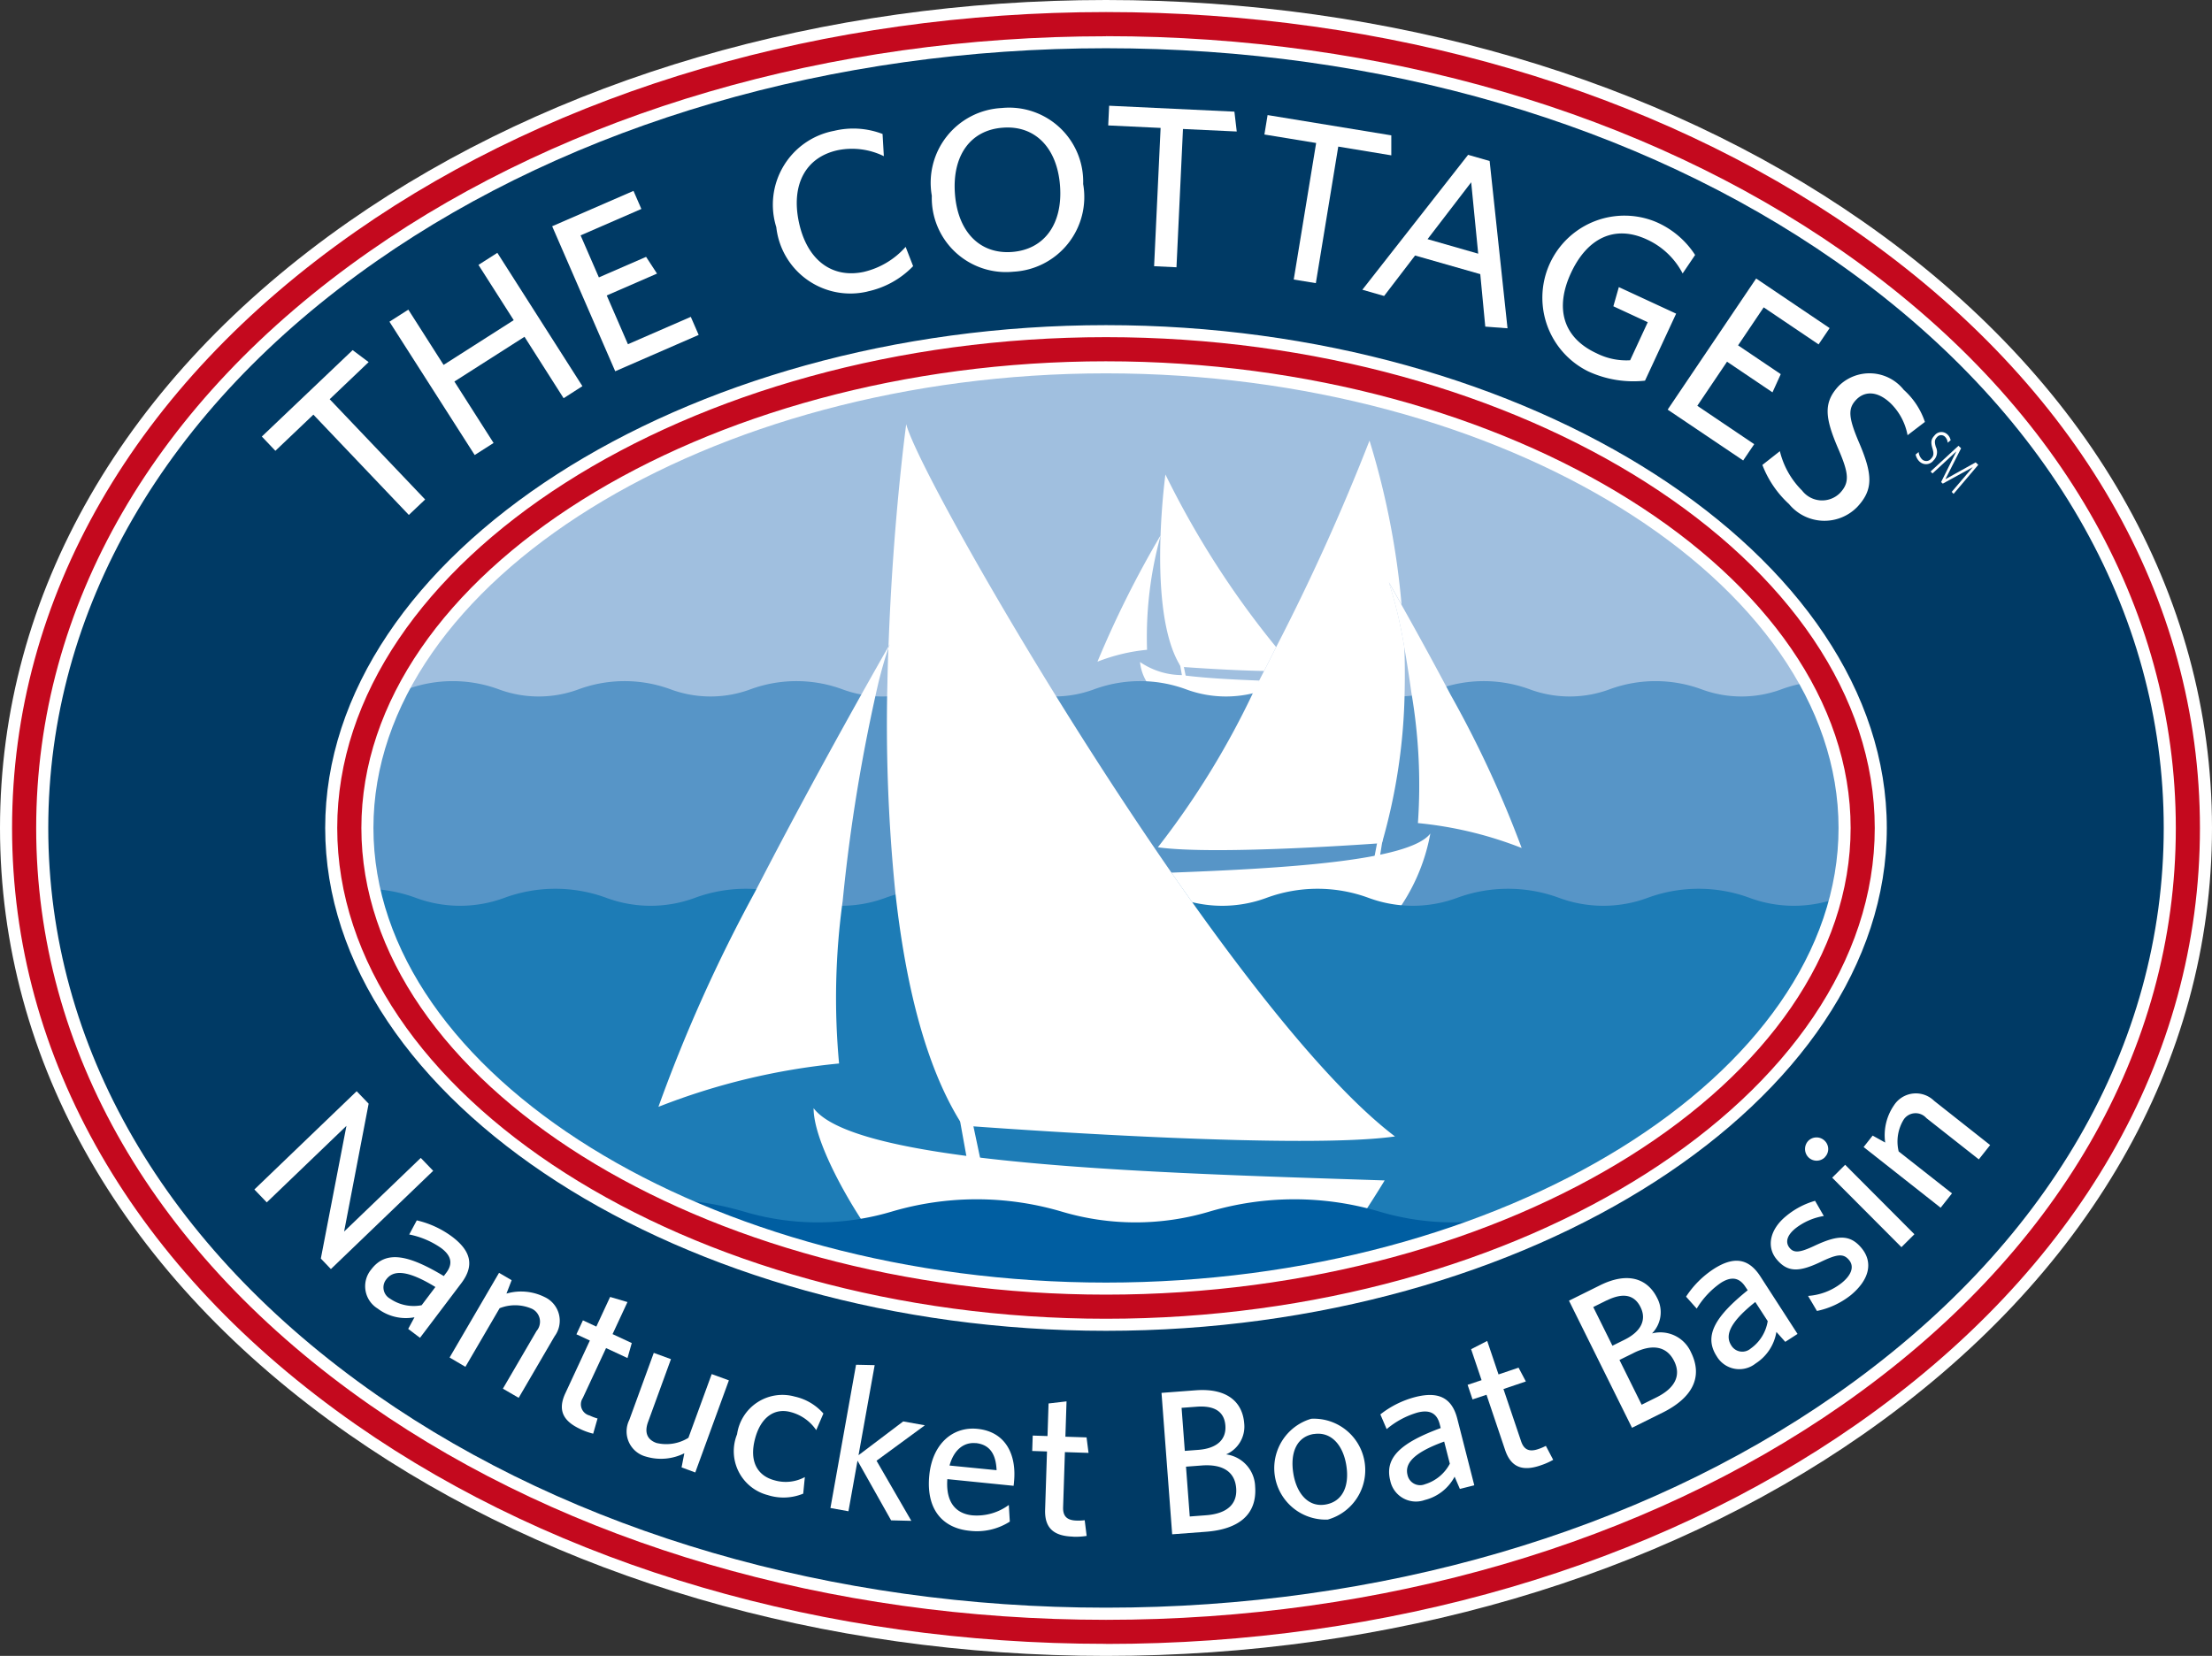
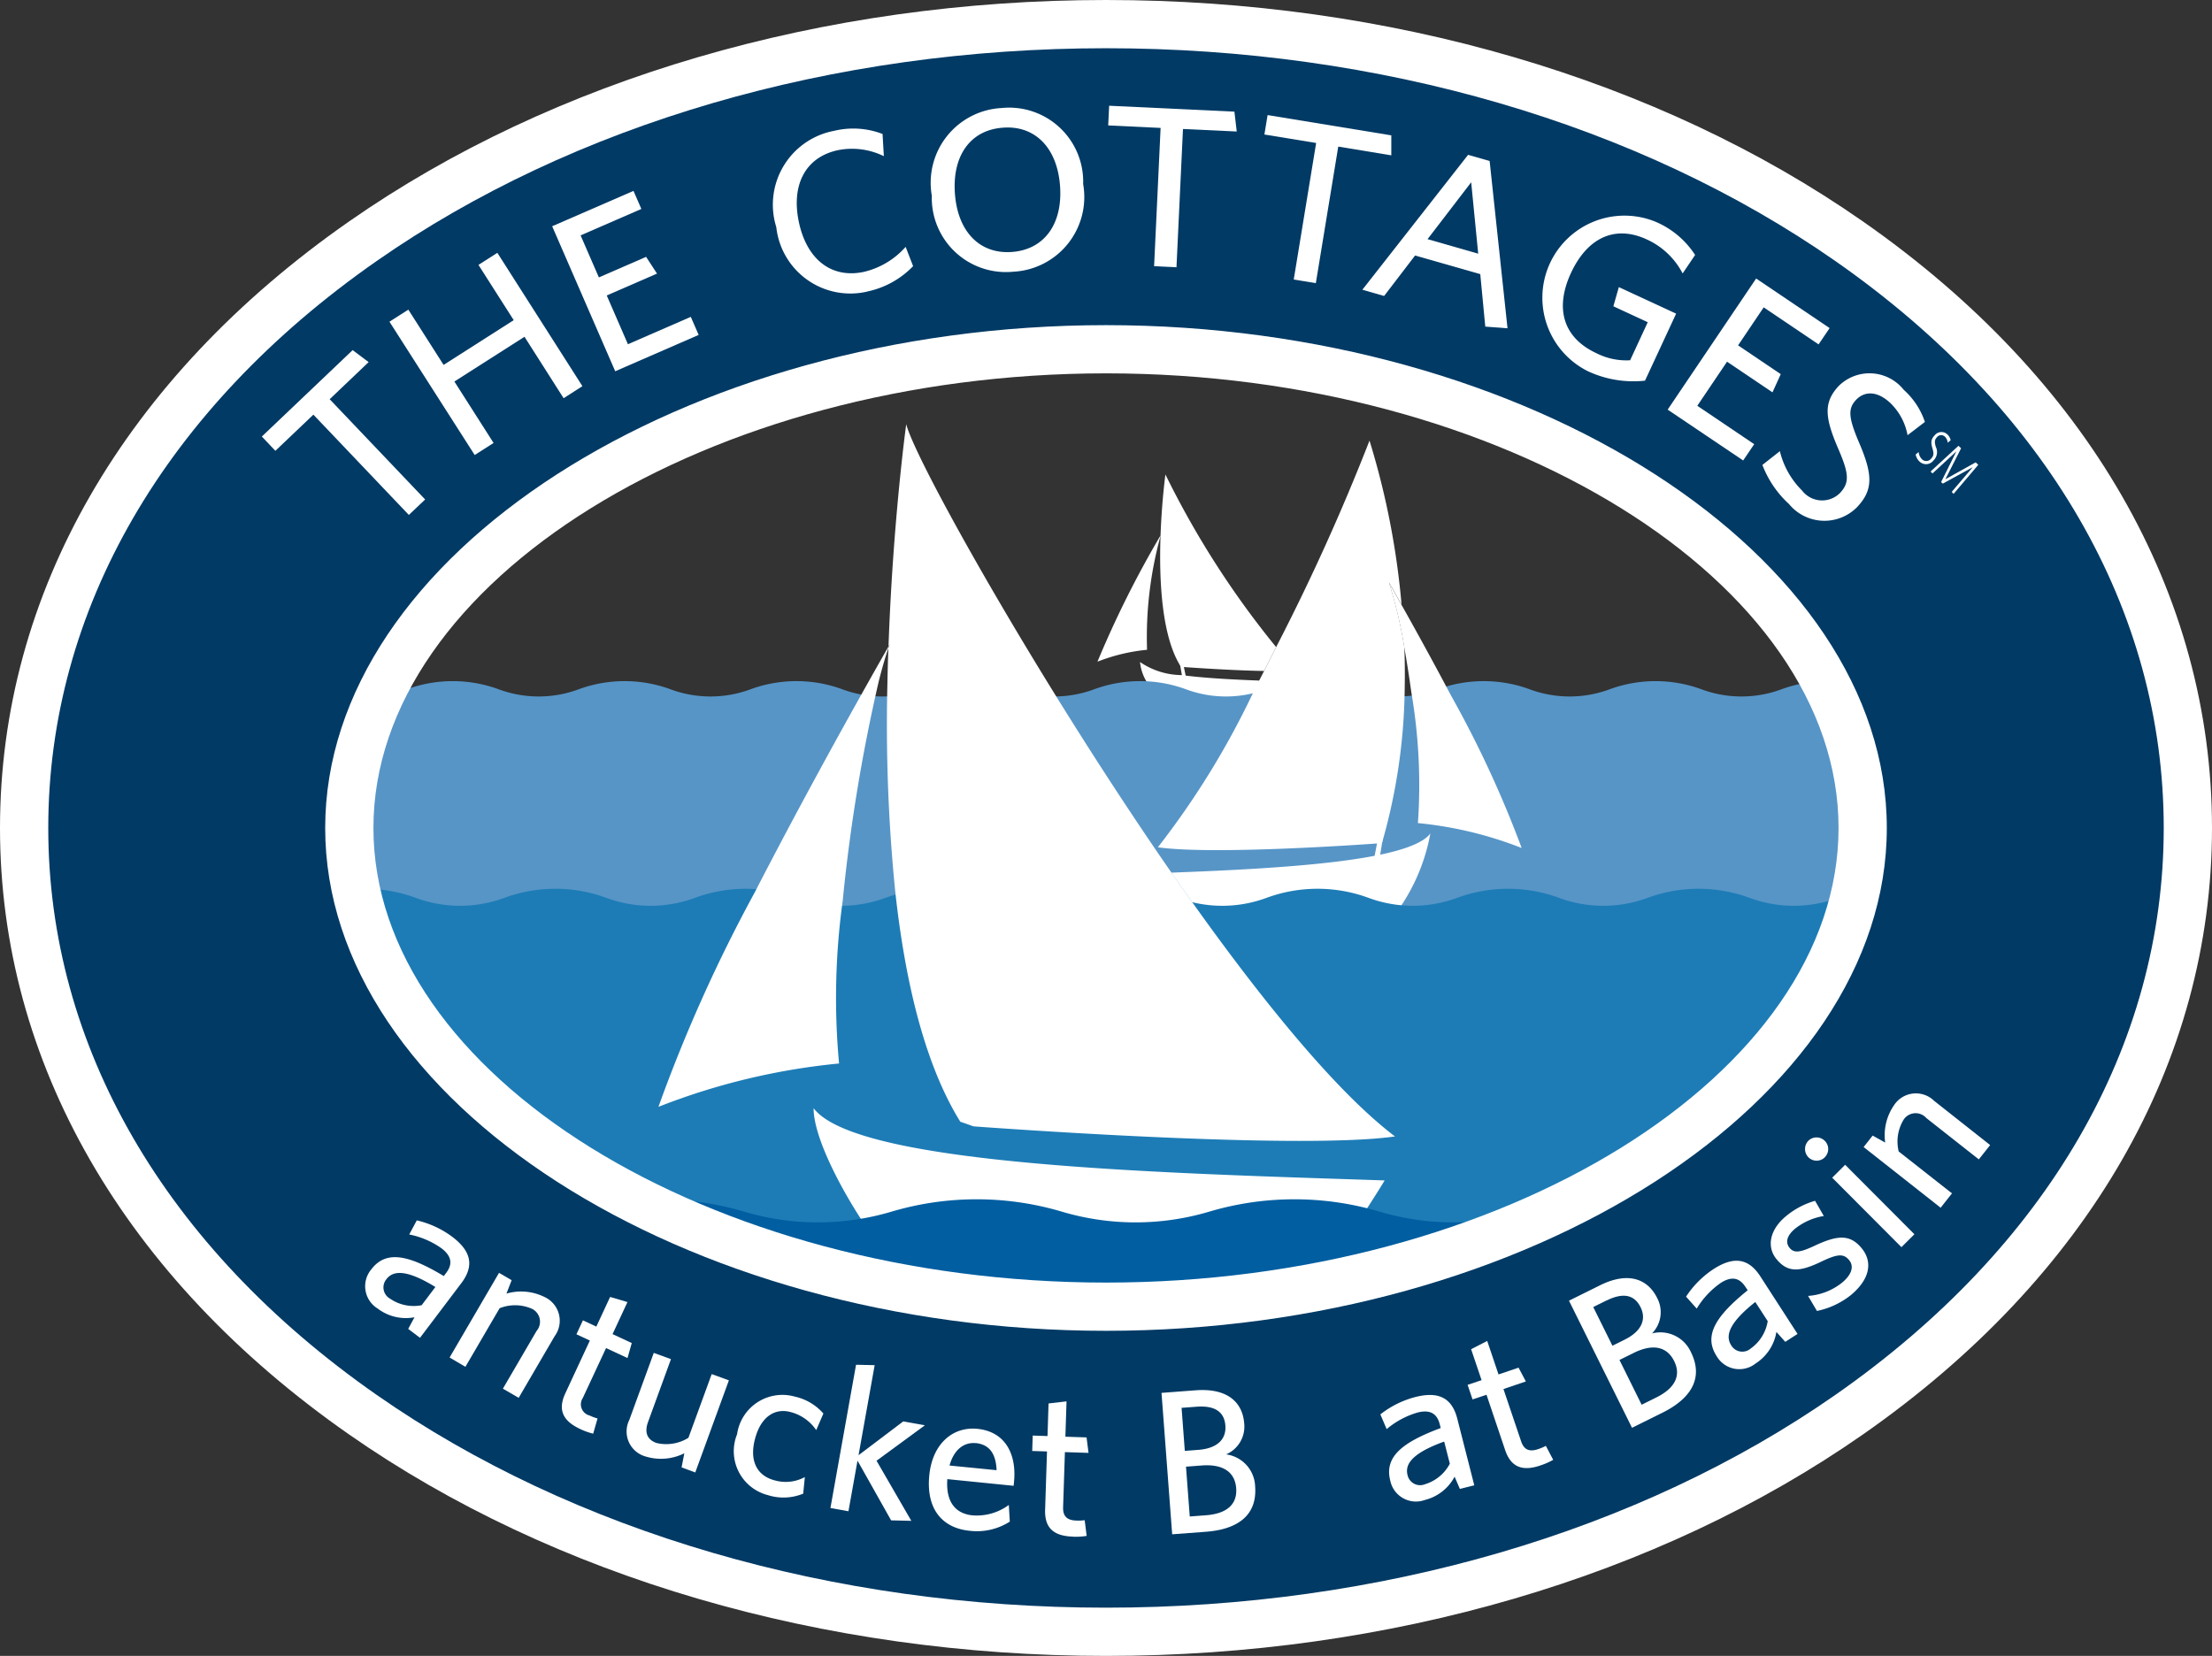
<svg xmlns="http://www.w3.org/2000/svg" id="Group_6398" data-name="Group 6398" width="95" height="71.132" viewBox="0 0 95 71.132">
  <rect x="0" y="0" width="95" height="71.132" fill="#333333" stroke="none" />
  <defs>
    <clipPath id="clip-path">
      <rect id="Rectangle_1920" data-name="Rectangle 1920" width="95" height="71.132" fill="none" />
    </clipPath>
  </defs>
  <g id="Group_6397" data-name="Group 6397" clip-path="url(#clip-path)">
-     <path id="Path_5199" data-name="Path 5199" d="M141.583,86.873c0,13.836-16,25.053-35.736,25.053S70.109,100.709,70.109,86.873s16-25.053,35.738-25.053,35.736,11.216,35.736,25.053" transform="translate(-58.565 -51.641)" fill="#a0bfdf" />
    <path id="Path_5200" data-name="Path 5200" d="M300.958,174.78a8.55,8.55,0,0,1,1.722-.226c.068-.131-.279-.914-.211-1.044-1.094-.042-2.229-.1-3.157-.214l-.16-.021a3.211,3.211,0,0,1-1.8-.562,2.008,2.008,0,0,0,.365.97c.493.086,1.116.176,1.363.211.351.049,1.564.886,1.877.886" transform="translate(-248.391 -144.275)" fill="#fff" />
    <path id="Path_5201" data-name="Path 5201" d="M303.619,132.057c.462.033,2.107.147,3.444.168q.261-.511.518-1.025a38.5,38.5,0,0,1-4.755-7.415s-.157,1.141-.209,2.619c.009-.016.014-.026.014-.026s-.011.032-.015.048c-.065,1.871.041,4.27.847,5.572Z" transform="translate(-252.774 -103.403)" fill="#fff" />
    <path id="Path_5202" data-name="Path 5202" d="M288.955,139.558a43.829,43.829,0,0,0-2.709,5.423,7.84,7.84,0,0,1,2.13-.511,16.383,16.383,0,0,1,.579-4.89c0-.015.011-.034.015-.048l-.014.026" transform="translate(-239.113 -116.557)" fill="#fff" />
    <path id="Path_5203" data-name="Path 5203" d="M305.277,157.445l-.05-.237-.076-.367-.718-3.387.435,2.636.126.692.072.405.032.181Z" transform="translate(-254.306 -128.186)" fill="#fff" />
    <path id="Path_5204" data-name="Path 5204" d="M74.786,198.527c-7.127-2.332-16.043-9.618-16.487-9.459-.482.173-5.113-7.539-6.106-7.539l-1.326-3.177a4.369,4.369,0,0,0,1.716-.308,5.721,5.721,0,0,1,3.947,0,4.933,4.933,0,0,0,3.433,0,5.721,5.721,0,0,1,3.947,0,4.931,4.931,0,0,0,3.432,0,5.722,5.722,0,0,1,3.948,0,4.931,4.931,0,0,0,3.432,0,5.723,5.723,0,0,1,3.948,0,4.931,4.931,0,0,0,3.432,0,5.721,5.721,0,0,1,3.947,0,4.931,4.931,0,0,0,3.432,0,5.72,5.72,0,0,1,3.947,0,4.932,4.932,0,0,0,3.432,0,5.723,5.723,0,0,1,3.948,0,4.933,4.933,0,0,0,3.433,0,5.719,5.719,0,0,1,3.947,0,4.93,4.93,0,0,0,3.432,0,5.721,5.721,0,0,1,3.947,0,4.932,4.932,0,0,0,3.432,0,5.722,5.722,0,0,1,3.948,0,4.931,4.931,0,0,0,3.432,0,5.06,5.06,0,0,1,1.973-.351c.992,0-1.122,2.041-.638,2.214l-14.882,18.621" transform="translate(-42.491 -148.434)" fill="#5795c7" />
    <path id="Path_5205" data-name="Path 5205" d="M306.605,220.544c.045,0,.112-.044.133-.007.792,1.4,2.843,1.172,3.78,1.277s1.224-1.277,1.954-1.277,1.945.657,2.646.393a8.261,8.261,0,0,0,1.526-3.487c-.884,1.178-6.264,1.5-11.124,1.682q.5.712.99,1.406l.094.012" transform="translate(-255.214 -181.639)" fill="#fff" />
    <path id="Path_5206" data-name="Path 5206" d="M306.344,125.281c-.068.131-.135.262-.2.393a35.488,35.488,0,0,1-4.15,6.769c2.495.357,9.623-.178,9.623-.178a24.938,24.938,0,0,0,.976-6.541c.013-.634.009-1.257-.013-1.862a19.282,19.282,0,0,0-.663-2.8s.208.364.543.96a33.858,33.858,0,0,0-1.377-7.048,92.846,92.846,0,0,1-4.007,8.865q-.258.514-.518,1.025c-.07.138-.14.276-.211.413" transform="translate(-252.266 -96.047)" fill="#fff" />
    <path id="Path_5207" data-name="Path 5207" d="M362.92,154.747c.108.607.21,1.257.3,1.914a23.542,23.542,0,0,1,.284,5.626,16.477,16.477,0,0,1,4.456,1.07,46.69,46.69,0,0,0-3.047-6.573c-.82-1.553-1.611-2.978-2.113-3.872-.335-.6-.543-.96-.543-.96a19.278,19.278,0,0,1,.663,2.8" transform="translate(-302.608 -126.93)" fill="#fff" />
    <path id="Path_5208" data-name="Path 5208" d="M358.726,190.072l-.6,4.174-.175,1.1-.1.637-.045.286-.28.127.072-.376.111-.583Z" transform="translate(-298.652 -158.775)" fill="#fff" />
    <path id="Path_5209" data-name="Path 5209" d="M47.154,254.966c-7.9-2.586-15.324-12.446-15.816-12.27-.535.191-8.136-6.579-9.236-6.579l-1.471-3.523a4.859,4.859,0,0,0,1.9-.341,5.6,5.6,0,0,1,2.188-.39,5.6,5.6,0,0,1,2.188.39,5.477,5.477,0,0,0,3.807,0,6.34,6.34,0,0,1,4.377,0,5.476,5.476,0,0,0,3.806,0,6.339,6.339,0,0,1,4.377,0,5.475,5.475,0,0,0,3.806,0,6.34,6.34,0,0,1,4.377,0,5.474,5.474,0,0,0,3.806,0,6.341,6.341,0,0,1,4.378,0,5.475,5.475,0,0,0,3.806,0,6.34,6.34,0,0,1,4.377,0,5.474,5.474,0,0,0,3.806,0,6.341,6.341,0,0,1,4.378,0,5.476,5.476,0,0,0,3.806,0,6.338,6.338,0,0,1,4.376,0,5.476,5.476,0,0,0,3.806,0,6.34,6.34,0,0,1,4.377,0,5.474,5.474,0,0,0,3.806,0,6.339,6.339,0,0,1,4.377,0,5.476,5.476,0,0,0,3.806,0,5.6,5.6,0,0,1,2.189-.39c1.1,0-1.244,2.263-.708,2.454l-16.5,20.648" transform="translate(-17.234 -193.685)" fill="#1d7cb6" />
    <path id="Path_5210" data-name="Path 5210" d="M219.359,291.222l-.589-.074c-3.33-.436-5.83-1.076-6.56-2.05,0,1.452,1.572,4.155,2.453,5.375.713-.081,1.094-.314,2.035-.374a35.579,35.579,0,0,1,7.924.264c1.563.314,6.36-.1,8.757-.52.794-.139,1.681-.276,2.564-.385.462-.706.793-1.256.793-1.256-5.448-.182-12.274-.363-17.378-.98" transform="translate(-177.268 -241.495)" fill="#fff" />
    <path id="Path_5211" data-name="Path 5211" d="M231.414,120.294c-.018.494-.032,1-.042,1.512a71.917,71.917,0,0,0,.33,8.877c.415,3.852,1.254,7.457,2.8,9.951l.57.2c2.485.181,14.219.986,18.1.433-2.44-1.847-5.537-5.619-8.6-9.909a.163.163,0,0,0-.012-.018q-.494-.695-.99-1.406c-1.8-2.6-3.562-5.322-5.142-7.884-3.416-5.538-5.982-10.314-6.248-11.38,0,0-.573,4.164-.761,9.551l.055-.1c-.019.052-.038.112-.057.167" transform="translate(-193.26 -92.449)" fill="#fff" />
    <path id="Path_5212" data-name="Path 5212" d="M171.722,187.966a28.7,28.7,0,0,1,7.761-1.863,30.578,30.578,0,0,1,.156-6.987,74.037,74.037,0,0,1,1.543-9.409c.14-.559.28-1.044.418-1.443.018-.055.038-.114.057-.166l-.055.1c-.114.2-.4.7-.809,1.427-1.1,1.954-3.075,5.518-4.927,9.119a65.875,65.875,0,0,0-4.143,9.227" transform="translate(-143.447 -140.419)" fill="#fff" />
-     <path id="Path_5213" data-name="Path 5213" d="M238.043,218.874l1.586,9.608.456,2.537.265,1.467.118.659.653.28-.183-.865-.283-1.34Z" transform="translate(-198.848 -182.835)" fill="#fff" />
    <path id="Path_5214" data-name="Path 5214" d="M71.731,323.62l-8.517-3.276c.821.238-17.692-6.469-16.114-6.469a9.72,9.72,0,0,0,3.172-.464,12.863,12.863,0,0,1,7.3,0,11.086,11.086,0,0,0,6.344,0,12.865,12.865,0,0,1,7.3,0,11.085,11.085,0,0,0,6.344,0,12.863,12.863,0,0,1,7.3,0,11.089,11.089,0,0,0,6.345,0,12.864,12.864,0,0,1,7.3,0,11.087,11.087,0,0,0,6.344,0,12.859,12.859,0,0,1,7.3,0,11.088,11.088,0,0,0,6.345,0,12.864,12.864,0,0,1,7.3,0Z" transform="translate(-39.264 -261.365)" fill="#005ea1" />
    <path id="Path_5215" data-name="Path 5215" d="M311.544,236.219l.082-.007-.094-.012.012.018" transform="translate(-260.236 -197.309)" fill="#818386" />
    <path id="Path_5216" data-name="Path 5216" d="M52.756,75.353c-11.962,0-23.3-3.312-31.913-9.324C11.46,59.482,6.292,50.53,6.292,40.823S11.46,22.164,20.843,15.618C29.461,9.6,40.794,6.293,52.756,6.293s23.3,3.312,31.913,9.325c9.383,6.546,14.551,15.5,14.551,25.205S94.052,59.482,84.669,66.028c-8.618,6.013-19.951,9.324-31.913,9.324m0-55.094c-17.616,0-32.5,9.417-32.5,20.565s14.882,20.565,32.5,20.565,32.5-9.417,32.5-20.565-14.883-20.565-32.5-20.565" transform="translate(-5.256 -5.257)" fill="#003a65" />
    <path id="Path_5217" data-name="Path 5217" d="M47.5,71.132c-12.172,0-23.716-3.378-32.506-9.511C5.325,54.876,0,45.622,0,35.567S5.325,16.257,14.994,9.511C23.784,3.378,35.328,0,47.5,0S71.216,3.378,80.006,9.511C89.675,16.257,95,25.51,95,35.567S89.675,54.875,80.006,61.621c-8.791,6.133-20.335,9.511-32.506,9.511m0-69.06c-11.752,0-22.875,3.245-31.32,9.138-9.1,6.347-14.107,15-14.107,24.356S7.082,53.575,16.18,59.922c8.446,5.893,19.569,9.138,31.32,9.138s22.874-3.245,31.32-9.138c9.1-6.347,14.107-15,14.107-24.355s-5.01-18.009-14.107-24.356C70.375,5.318,59.251,2.072,47.5,2.072m0,55.095c-18.178,0-33.534-9.892-33.534-21.6s15.357-21.6,33.534-21.6,33.534,9.892,33.534,21.6-15.357,21.6-33.534,21.6m0-41.129c-17.054,0-31.462,8.943-31.462,19.528S30.446,55.095,47.5,55.095s31.461-8.943,31.461-19.528S64.554,16.038,47.5,16.038" fill="#fff" />
    <path id="Path_5218" data-name="Path 5218" d="M71.214,93.447l4.1,4.307-.7.664-4.1-4.308-1.632,1.553L68.3,95.05l3.9-3.712.687.515Z" transform="translate(-57.055 -76.298)" fill="#fff" />
    <path id="Path_5219" data-name="Path 5219" d="M109.08,72.209,107.4,69.57l-3.011,1.922,1.683,2.639-.811.518L101.6,68.922l.811-.518,1.514,2.374,3.012-1.922-1.514-2.374.811-.518,3.653,5.727Z" transform="translate(-84.874 -55.103)" fill="#fff" />
    <path id="Path_5220" data-name="Path 5220" d="M146.732,57.552l-2.708-6.229,3.493-1.519.338.776-2.61,1.135.785,1.805,2.028-.882.469.719-2.159.939.91,2.095,2.7-1.176.338.776Z" transform="translate(-120.31 -41.604)" fill="#fff" />
    <path id="Path_5221" data-name="Path 5221" d="M205.877,40.555a3.2,3.2,0,0,1-3.921-2.765,3.227,3.227,0,0,1,2.485-4.137,3.5,3.5,0,0,1,2.079.135l.055.954a3.1,3.1,0,0,0-1.969-.259c-1.4.3-2.018,1.492-1.68,3.091s1.393,2.433,2.785,2.139a3.451,3.451,0,0,0,1.8-1.075l.321.828a3.821,3.821,0,0,1-1.957,1.087" transform="translate(-168.616 -28.033)" fill="#fff" />
    <path id="Path_5222" data-name="Path 5222" d="M246.5,35.157a3.185,3.185,0,0,1-3.5-3.265,3.214,3.214,0,0,1,3-3.767,3.18,3.18,0,0,1,3.5,3.265,3.213,3.213,0,0,1-3,3.767m-.448-6.187c-1.4.1-2.18,1.209-2.059,2.838s1.066,2.606,2.455,2.5,2.18-1.209,2.059-2.838-1.066-2.606-2.455-2.5" transform="translate(-202.981 -23.485)" fill="#fff" />
    <path id="Path_5223" data-name="Path 5223" d="M292.261,28.592l-.279,5.94-.961-.046.279-5.94-2.25-.107.04-.846,5.38.254.1.853Z" transform="translate(-241.455 -23.051)" fill="#fff" />
    <path id="Path_5224" data-name="Path 5224" d="M332.97,31.366l-.963,5.866-.949-.155.962-5.866-2.222-.364.137-.835,5.313.871,0,.859Z" transform="translate(-275.495 -25.069)" fill="#fff" />
    <path id="Path_5225" data-name="Path 5225" d="M360.594,47.746l-.215-2.254-2.8-.8-1.33,1.738-.934-.268,4.541-5.795.925.265.768,7.186Zm-.605-6.2-1.874,2.443,2.175.624Z" transform="translate(-296.805 -33.716)" fill="#fff" />
    <path id="Path_5226" data-name="Path 5226" d="M403.774,62.4a3.526,3.526,0,0,1,2.887-6.429,3.771,3.771,0,0,1,1.706,1.43l-.536.793a3.251,3.251,0,0,0-1.535-1.459c-1.4-.649-2.574-.042-3.261,1.44s-.369,2.769,1.1,3.449a2.841,2.841,0,0,0,1.441.3l.757-1.635-1.477-.684.235-.824,2.461,1.14L406.215,62.8a4.622,4.622,0,0,1-2.441-.4" transform="translate(-335.566 -46.448)" fill="#fff" />
    <path id="Path_5227" data-name="Path 5227" d="M434.969,78.293l3.8-5.632,3.156,2.13-.474.7L439.093,73.9l-1.1,1.632,1.833,1.237-.355.782-1.952-1.317-1.277,1.894,2.444,1.649-.474.7Z" transform="translate(-363.347 -60.697)" fill="#fff" />
    <path id="Path_5228" data-name="Path 5228" d="M460.818,102.987a4.412,4.412,0,0,1-1.138-1.675l.751-.591a3.565,3.565,0,0,0,.954,1.692,1.085,1.085,0,0,0,1.625.108c.424-.452.39-.835-.07-1.9-.574-1.334-.65-1.986.017-2.7a1.879,1.879,0,0,1,2.794.164,3.227,3.227,0,0,1,.909,1.38l-.745.57a2.566,2.566,0,0,0-.739-1.382c-.59-.553-1.133-.5-1.477-.131s-.331.742.13,1.822c.59,1.376.623,2.029-.077,2.775a1.968,1.968,0,0,1-2.934-.134" transform="translate(-383.99 -81.34)" fill="#fff" />
-     <path id="Path_5229" data-name="Path 5229" d="M50.129,73.243c-12.066,0-23.506-3.344-32.21-9.417C8.393,57.179,3.147,48.077,3.147,38.2S8.393,19.211,17.919,12.565c8.7-6.073,20.143-9.418,32.21-9.418s23.5,3.344,32.21,9.418C91.865,19.211,97.111,28.313,97.111,38.2s-5.246,18.984-14.772,25.63c-8.7,6.073-20.143,9.417-32.21,9.417m0-69.06c-11.856,0-23.085,3.279-31.617,9.231C9.272,19.861,4.183,28.662,4.183,38.2s5.089,18.333,14.329,24.78c8.532,5.953,19.76,9.231,31.617,9.231s23.084-3.279,31.617-9.231c9.24-6.447,14.329-15.248,14.329-24.78S90.986,19.861,81.746,13.414C73.213,7.462,61.985,4.183,50.129,4.183m0,55.095c-17.9,0-33.017-9.655-33.017-21.083s15.12-21.083,33.017-21.083S83.145,26.767,83.145,38.2,68.025,59.278,50.129,59.278m0-41.129c-17.335,0-31.98,9.18-31.98,20.047s14.645,20.046,31.98,20.046,31.98-9.18,31.98-20.046S67.464,18.149,50.129,18.149" transform="translate(-2.629 -2.629)" fill="#c4091e" />
-     <path id="Path_5230" data-name="Path 5230" d="M69.222,291.867l1.1-5.7L66.9,289.454l-.532-.554,4.393-4.221.514.535-1.053,5.493,3.292-3.163.533.554-4.393,4.221Z" transform="translate(-55.443 -237.804)" fill="#fff" />
    <path id="Path_5231" data-name="Path 5231" d="M97.086,323.017l.27-.5a1.989,1.989,0,0,1-1.578-.372,1.125,1.125,0,0,1-.279-1.682c.633-.839,1.6-.627,3.116.284l.106-.141c.319-.423.177-.762-.21-1.055a3.621,3.621,0,0,0-1.381-.59l.325-.606a4.082,4.082,0,0,1,1.516.7c.818.617.962,1.246.4,1.993L97.593,323.4Zm1.168-1.8c-1.331-.816-1.847-.675-2.108-.329a.552.552,0,0,0,.16.829,1.787,1.787,0,0,0,1.357.283Z" transform="translate(-79.555 -265.932)" fill="#fff" />
    <path id="Path_5232" data-name="Path 5232" d="M119.56,337.052l1.446-2.478a.615.615,0,0,0-.192-.95,1.8,1.8,0,0,0-1.395-.027l-1.469,2.517-.679-.4,2.123-3.637.542.316-.223.575a2.264,2.264,0,0,1,1.64.149,1.12,1.12,0,0,1,.429,1.682l-1.544,2.647Z" transform="translate(-97.962 -277.4)" fill="#fff" />
    <path id="Path_5233" data-name="Path 5233" d="M147.336,344.019c-.673-.313-1-.758-.644-1.527l1.057-2.274-.577-.268.279-.6.576.269.592-1.274.745.22-.64,1.377.825.383-.183.645-.921-.428-1,2.146a.493.493,0,0,0,.294.75,2.094,2.094,0,0,0,.34.128l-.187.653a2.962,2.962,0,0,1-.559-.2" transform="translate(-122.416 -282.633)" fill="#fff" />
    <path id="Path_5234" data-name="Path 5234" d="M165.86,357.861l.118-.606a2.242,2.242,0,0,1-1.641.144,1.116,1.116,0,0,1-.721-1.579l1.05-2.878.738.269-.984,2.7c-.148.406-.074.743.357.9a1.8,1.8,0,0,0,1.377-.221l1-2.737.738.269-1.444,3.957Z" transform="translate(-136.588 -294.827)" fill="#fff" />
    <path id="Path_5235" data-name="Path 5235" d="M193.06,368.2a1.946,1.946,0,0,1-1.334-2.618,1.966,1.966,0,0,1,2.475-1.618,2.286,2.286,0,0,1,1.232.728l-.308.713a1.907,1.907,0,0,0-1.109-.778c-.666-.176-1.269.2-1.519,1.15-.262.99.117,1.593.833,1.783a1.728,1.728,0,0,0,1.306-.138l-.07.712a2.224,2.224,0,0,1-1.506.067" transform="translate(-160.07 -303.972)" fill="#fff" />
    <path id="Path_5236" data-name="Path 5236" d="M219.206,362.723l-1.443-2.564-.389,2.173-.774-.139,1.1-6.154.8.017-.693,3.868,1.919-1.451.93.167-2.076,1.522,1.494,2.582Z" transform="translate(-180.935 -297.414)" fill="#fff" />
    <path id="Path_5237" data-name="Path 5237" d="M245.92,375.15l-2.847-.287c-.072.978.348,1.482,1.077,1.556a2.319,2.319,0,0,0,1.563-.446l.043.715a2.623,2.623,0,0,1-1.736.393c-1.09-.11-1.876-.855-1.721-2.393.136-1.345,1.01-2.091,2.065-1.985,1.222.123,1.689,1.12,1.572,2.281,0,.044-.012.114-.017.167m-1.626-1.833c-.483-.049-.931.253-1.126.961l2.021.2c-.028-.687-.288-1.1-.895-1.165" transform="translate(-202.387 -311.325)" fill="#fff" />
    <path id="Path_5238" data-name="Path 5238" d="M271,371.386c-.741-.024-1.218-.3-1.191-1.152l.081-2.506-.635-.021.022-.662.635.021.045-1.4.772-.09-.049,1.518.909.03.085.665-1.015-.033-.077,2.365c-.011.345.123.561.564.575a2.118,2.118,0,0,0,.363-.015l.084.674a2.915,2.915,0,0,1-.593.034" transform="translate(-224.924 -305.378)" fill="#fff" />
    <path id="Path_5239" data-name="Path 5239" d="M304.866,368.727l-1.453.109-.458-6.075,1.47-.111c1.338-.1,2.012.495,2.082,1.428a1.3,1.3,0,0,1-.777,1.325,1.437,1.437,0,0,1,1.246,1.376c.092,1.215-.711,1.842-2.111,1.948m-.405-5.371-.643.048.139,1.849.581-.044c.8-.061,1.206-.445,1.161-1.044-.042-.555-.411-.872-1.239-.809m.226,2.524-.678.051.161,2.14.7-.053c.872-.066,1.347-.455,1.294-1.16s-.575-1.046-1.481-.978" transform="translate(-253.071 -302.928)" fill="#fff" />
-     <path id="Path_5240" data-name="Path 5240" d="M334.619,374.315a2.211,2.211,0,0,1-.708-4.331,2.208,2.208,0,0,1,.708,4.331m-.6-3.677c-.749.122-1.019.829-.877,1.7.14.854.64,1.452,1.372,1.332.767-.125,1.045-.833.9-1.7-.14-.854-.649-1.451-1.4-1.328" transform="translate(-277.596 -309.039)" fill="#fff" />
    <path id="Path_5241" data-name="Path 5241" d="M363.458,367.959l-.226-.526a1.987,1.987,0,0,1-1.276,1,1.125,1.125,0,0,1-1.488-.832c-.26-1.018.51-1.642,2.167-2.257l-.044-.171c-.131-.513-.485-.615-.955-.494a3.62,3.62,0,0,0-1.322.711l-.271-.632a4.08,4.08,0,0,1,1.5-.746c.992-.253,1.574.027,1.805.934l.729,2.857Zm-.674-2.034c-1.469.53-1.68,1.021-1.573,1.441a.552.552,0,0,0,.747.392,1.789,1.789,0,0,0,1.069-.883Z" transform="translate(-300.76 -304)" fill="#fff" />
    <path id="Path_5242" data-name="Path 5242" d="M385.9,355.178c-.7.238-1.247.142-1.518-.661l-.8-2.375-.6.2-.212-.627.6-.2-.449-1.33.691-.355.486,1.439.861-.291.313.593-.962.325.757,2.242c.11.326.312.482.73.34a2.091,2.091,0,0,0,.334-.141l.315.6a2.945,2.945,0,0,1-.544.239" transform="translate(-319.74 -292.228)" fill="#fff" />
    <path id="Path_5243" data-name="Path 5243" d="M413.251,339.231l-1.306.648-2.707-5.46,1.321-.655c1.2-.6,2.051-.3,2.467.541a1.3,1.3,0,0,1-.222,1.52,1.439,1.439,0,0,1,1.672.807c.541,1.092.033,1.975-1.225,2.6m-2.394-4.826-.577.286.824,1.662.522-.259c.72-.357.951-.866.684-1.4-.247-.5-.709-.654-1.453-.285m1.158,2.255-.609.3.953,1.923.633-.314c.784-.388,1.077-.929.763-1.561s-.926-.753-1.741-.349" transform="translate(-341.854 -278.546)" fill="#fff" />
    <path id="Path_5244" data-name="Path 5244" d="M444.059,332.359l-.381-.426a1.988,1.988,0,0,1-.891,1.354,1.125,1.125,0,0,1-1.675-.314c-.571-.883-.04-1.72,1.334-2.83l-.1-.148c-.288-.444-.655-.428-1.063-.164a3.617,3.617,0,0,0-1.027,1.1l-.458-.513a4.079,4.079,0,0,1,1.179-1.184c.86-.556,1.5-.476,2.009.309l1.6,2.476Zm-1.287-1.712c-1.223.97-1.267,1.5-1.032,1.866a.552.552,0,0,0,.833.134,1.787,1.787,0,0,0,.732-1.178Z" transform="translate(-367.386 -274.718)" fill="#fff" />
    <path id="Path_5245" data-name="Path 5245" d="M465.3,317.328a3.45,3.45,0,0,1-1.44.668l-.381-.646a2.63,2.63,0,0,0,1.454-.565c.417-.342.533-.7.309-.973-.246-.3-.52-.259-1.225.08-.921.437-1.418.457-1.895-.123-.426-.519-.3-1.26.407-1.842a3.4,3.4,0,0,1,1.251-.662l.375.652a2.687,2.687,0,0,0-1.219.533c-.369.3-.442.6-.252.834s.444.207,1.062-.083c.973-.457,1.525-.521,2.035.1.487.594.357,1.34-.482,2.029" transform="translate(-385.827 -261.682)" fill="#fff" />
    <path id="Path_5246" data-name="Path 5246" d="M471.66,297.612a.5.5,0,0,1-.706,0,.509.509,0,0,1,0-.712.5.5,0,0,1,.705.008.494.494,0,0,1,0,.7m3.29,3.865-2.974-2.984.557-.555,2.974,2.984Z" transform="translate(-393.287 -247.899)" fill="#fff" />
    <path id="Path_5247" data-name="Path 5247" d="M491.03,288.094l-2.254-1.776a.615.615,0,0,0-.967.058,1.8,1.8,0,0,0-.22,1.378l2.289,1.8-.487.617-3.308-2.607.388-.492.539.3a2.263,2.263,0,0,1,.376-1.6,1.12,1.12,0,0,1,1.725-.193l2.406,1.9Z" transform="translate(-406.045 -238.291)" fill="#fff" />
    <path id="Path_5248" data-name="Path 5248" d="M499.823,113.979a.578.578,0,0,1-.171-.306l.128-.107a.52.52,0,0,0,.147.313.263.263,0,0,0,.391-.031c.111-.116.122-.216.059-.429-.08-.266-.07-.4.091-.569a.37.37,0,0,1,.545-.043.458.458,0,0,1,.142.254l-.127.105a.4.4,0,0,0-.119-.26.231.231,0,0,0-.343.024c-.1.108-.11.2-.047.415a.5.5,0,0,1-.1.582.4.4,0,0,1-.594.052" transform="translate(-417.38 -94.148)" fill="#fff" />
    <path id="Path_5249" data-name="Path 5249" d="M504.452,118.281l.906-1.061-1.289.707-.072-.068.655-1.317-1.025.947-.084-.082,1.2-1.106.112.108-.674,1.328,1.3-.724.111.107-1.06,1.247Z" transform="translate(-420.631 -97.152)" fill="#fff" />
  </g>
</svg>